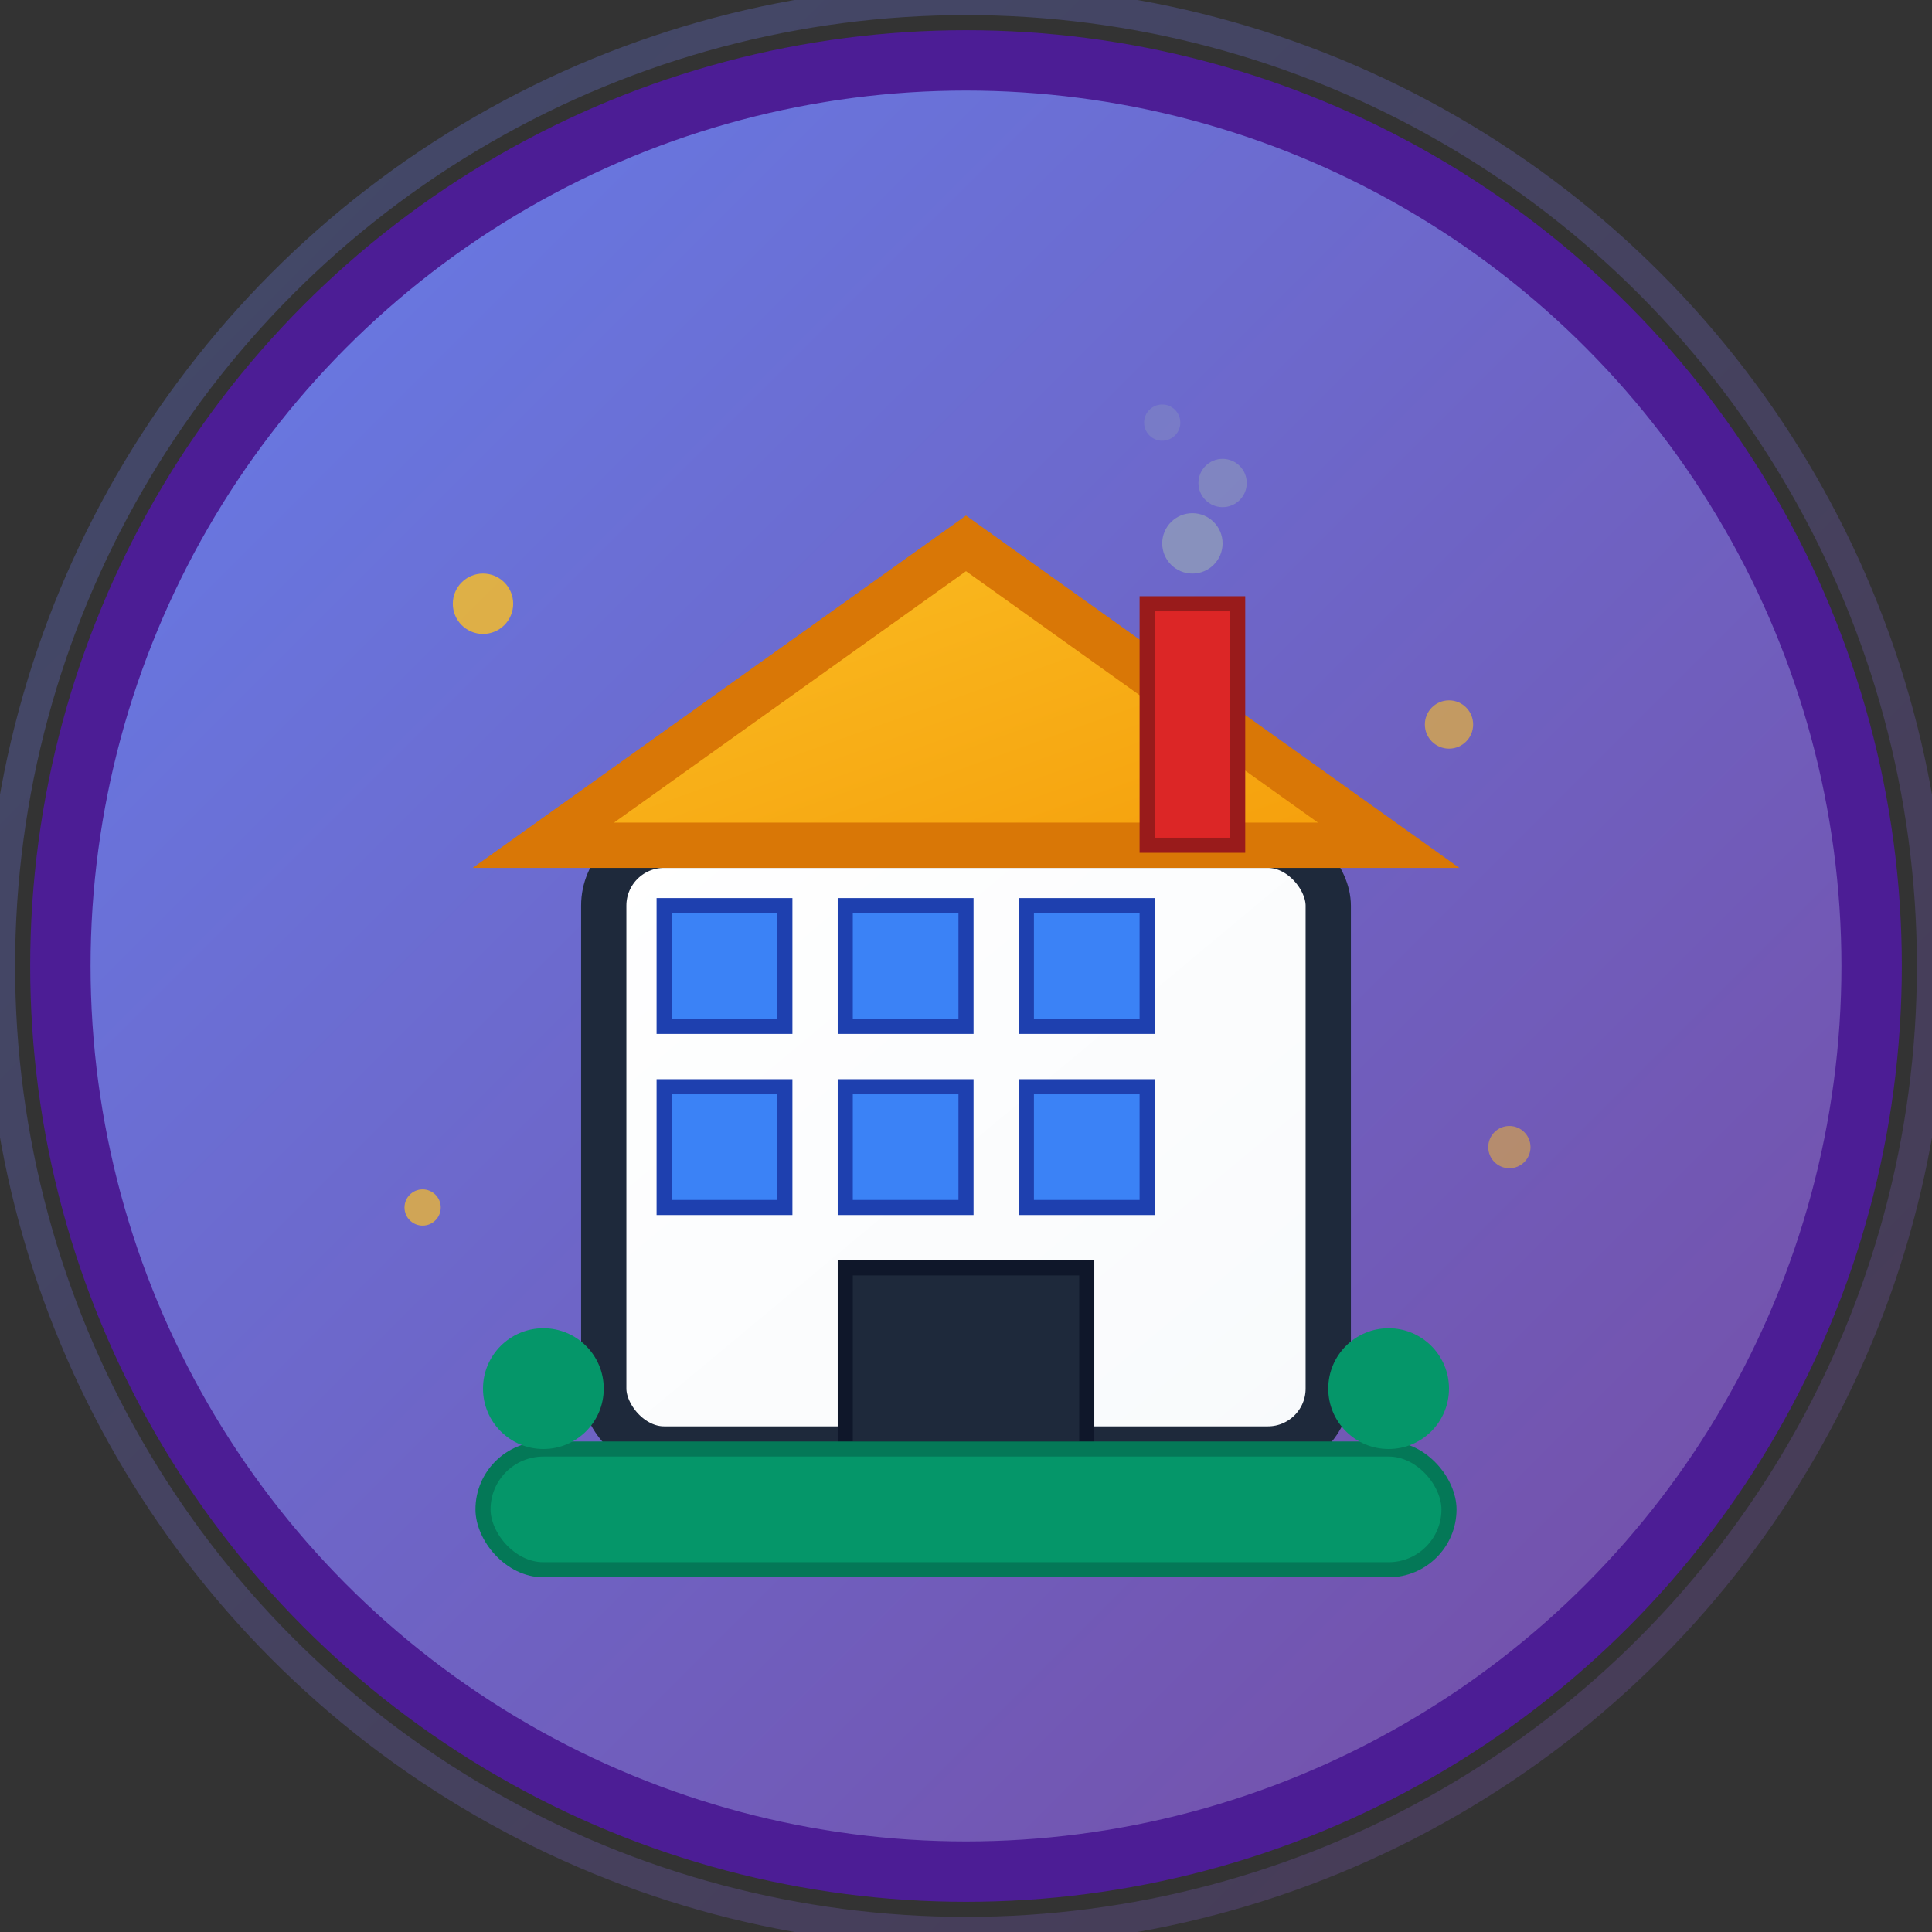
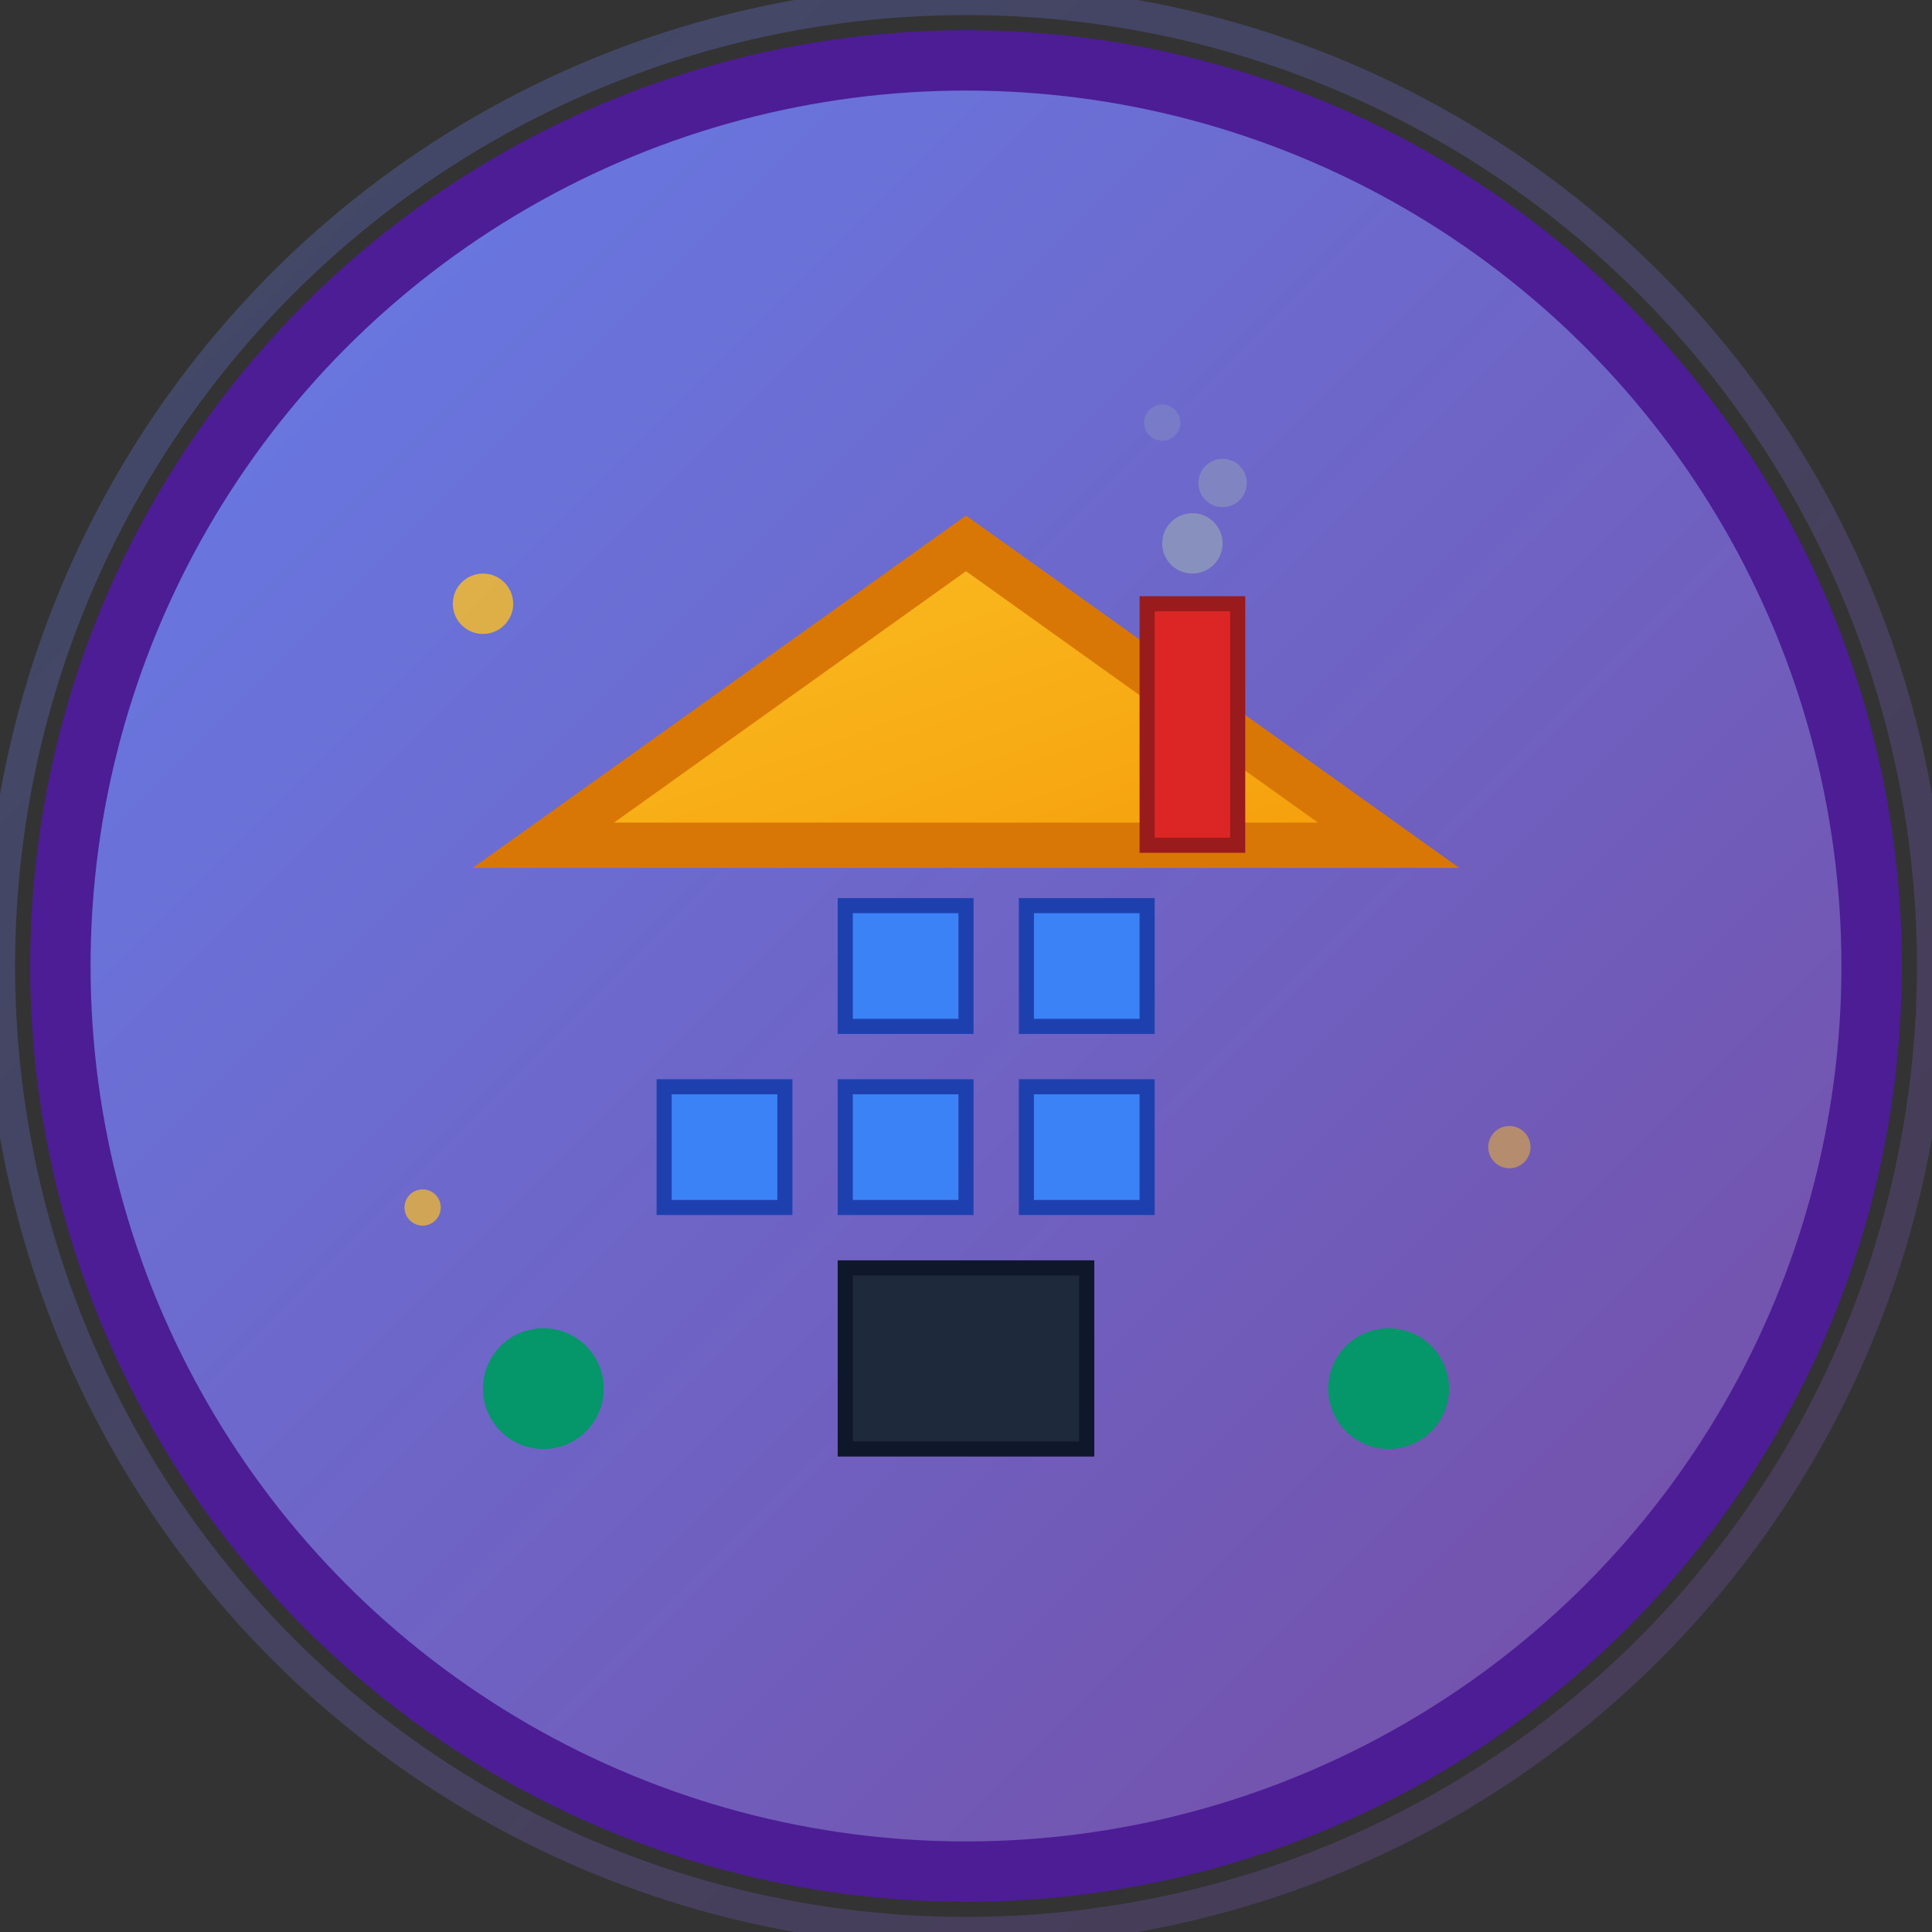
<svg xmlns="http://www.w3.org/2000/svg" width="64" height="64" viewBox="0 0 64 64" fill="none">
  <rect x="0" y="0" width="64" height="64" fill="#333333" stroke="none" />
  <defs>
    <linearGradient id="bgGradient" x1="0%" y1="0%" x2="100%" y2="100%">
      <stop offset="0%" style="stop-color:#667eea;stop-opacity:1" />
      <stop offset="100%" style="stop-color:#764ba2;stop-opacity:1" />
    </linearGradient>
    <linearGradient id="buildingGradient" x1="0%" y1="0%" x2="100%" y2="100%">
      <stop offset="0%" style="stop-color:#ffffff;stop-opacity:1" />
      <stop offset="100%" style="stop-color:#f8fafc;stop-opacity:1" />
    </linearGradient>
    <linearGradient id="accentGradient" x1="0%" y1="0%" x2="100%" y2="100%">
      <stop offset="0%" style="stop-color:#fbbf24;stop-opacity:1" />
      <stop offset="100%" style="stop-color:#f59e0b;stop-opacity:1" />
    </linearGradient>
  </defs>
  <circle cx="32" cy="32" r="30" fill="url(#bgGradient)" stroke="#4c1d95" stroke-width="2" />
-   <rect x="20" y="28" width="24" height="20" fill="url(#buildingGradient)" stroke="#1e293b" stroke-width="1.5" rx="2" />
-   <rect x="22" y="30" width="4" height="4" fill="#3b82f6" stroke="#1e40af" stroke-width="0.5" />
  <rect x="28" y="30" width="4" height="4" fill="#3b82f6" stroke="#1e40af" stroke-width="0.5" />
  <rect x="34" y="30" width="4" height="4" fill="#3b82f6" stroke="#1e40af" stroke-width="0.5" />
  <rect x="22" y="36" width="4" height="4" fill="#3b82f6" stroke="#1e40af" stroke-width="0.5" />
  <rect x="28" y="36" width="4" height="4" fill="#3b82f6" stroke="#1e40af" stroke-width="0.5" />
  <rect x="34" y="36" width="4" height="4" fill="#3b82f6" stroke="#1e40af" stroke-width="0.5" />
  <rect x="28" y="42" width="8" height="6" fill="#1e293b" stroke="#0f172a" stroke-width="0.5" />
  <polygon points="18,28 32,18 46,28" fill="url(#accentGradient)" stroke="#d97706" stroke-width="1.5" />
  <rect x="38" y="20" width="3" height="8" fill="#dc2626" stroke="#991b1b" stroke-width="0.5" />
  <circle cx="39.5" cy="18" r="1" fill="#94a3b8" opacity="0.7" />
  <circle cx="40.5" cy="16" r="0.8" fill="#94a3b8" opacity="0.5" />
  <circle cx="38.5" cy="14" r="0.6" fill="#94a3b8" opacity="0.3" />
  <circle cx="16" cy="20" r="1" fill="#fbbf24" opacity="0.8" />
-   <circle cx="48" cy="24" r="0.8" fill="#fbbf24" opacity="0.6" />
  <circle cx="14" cy="40" r="0.6" fill="#fbbf24" opacity="0.7" />
  <circle cx="50" cy="38" r="0.7" fill="#fbbf24" opacity="0.5" />
-   <rect x="16" y="48" width="32" height="4" fill="#059669" stroke="#047857" stroke-width="0.5" rx="2" />
  <circle cx="18" cy="46" r="2" fill="#059669" />
  <circle cx="46" cy="46" r="2" fill="#059669" />
  <circle cx="32" cy="32" r="32" fill="none" stroke="url(#bgGradient)" stroke-width="1" opacity="0.3" />
</svg>